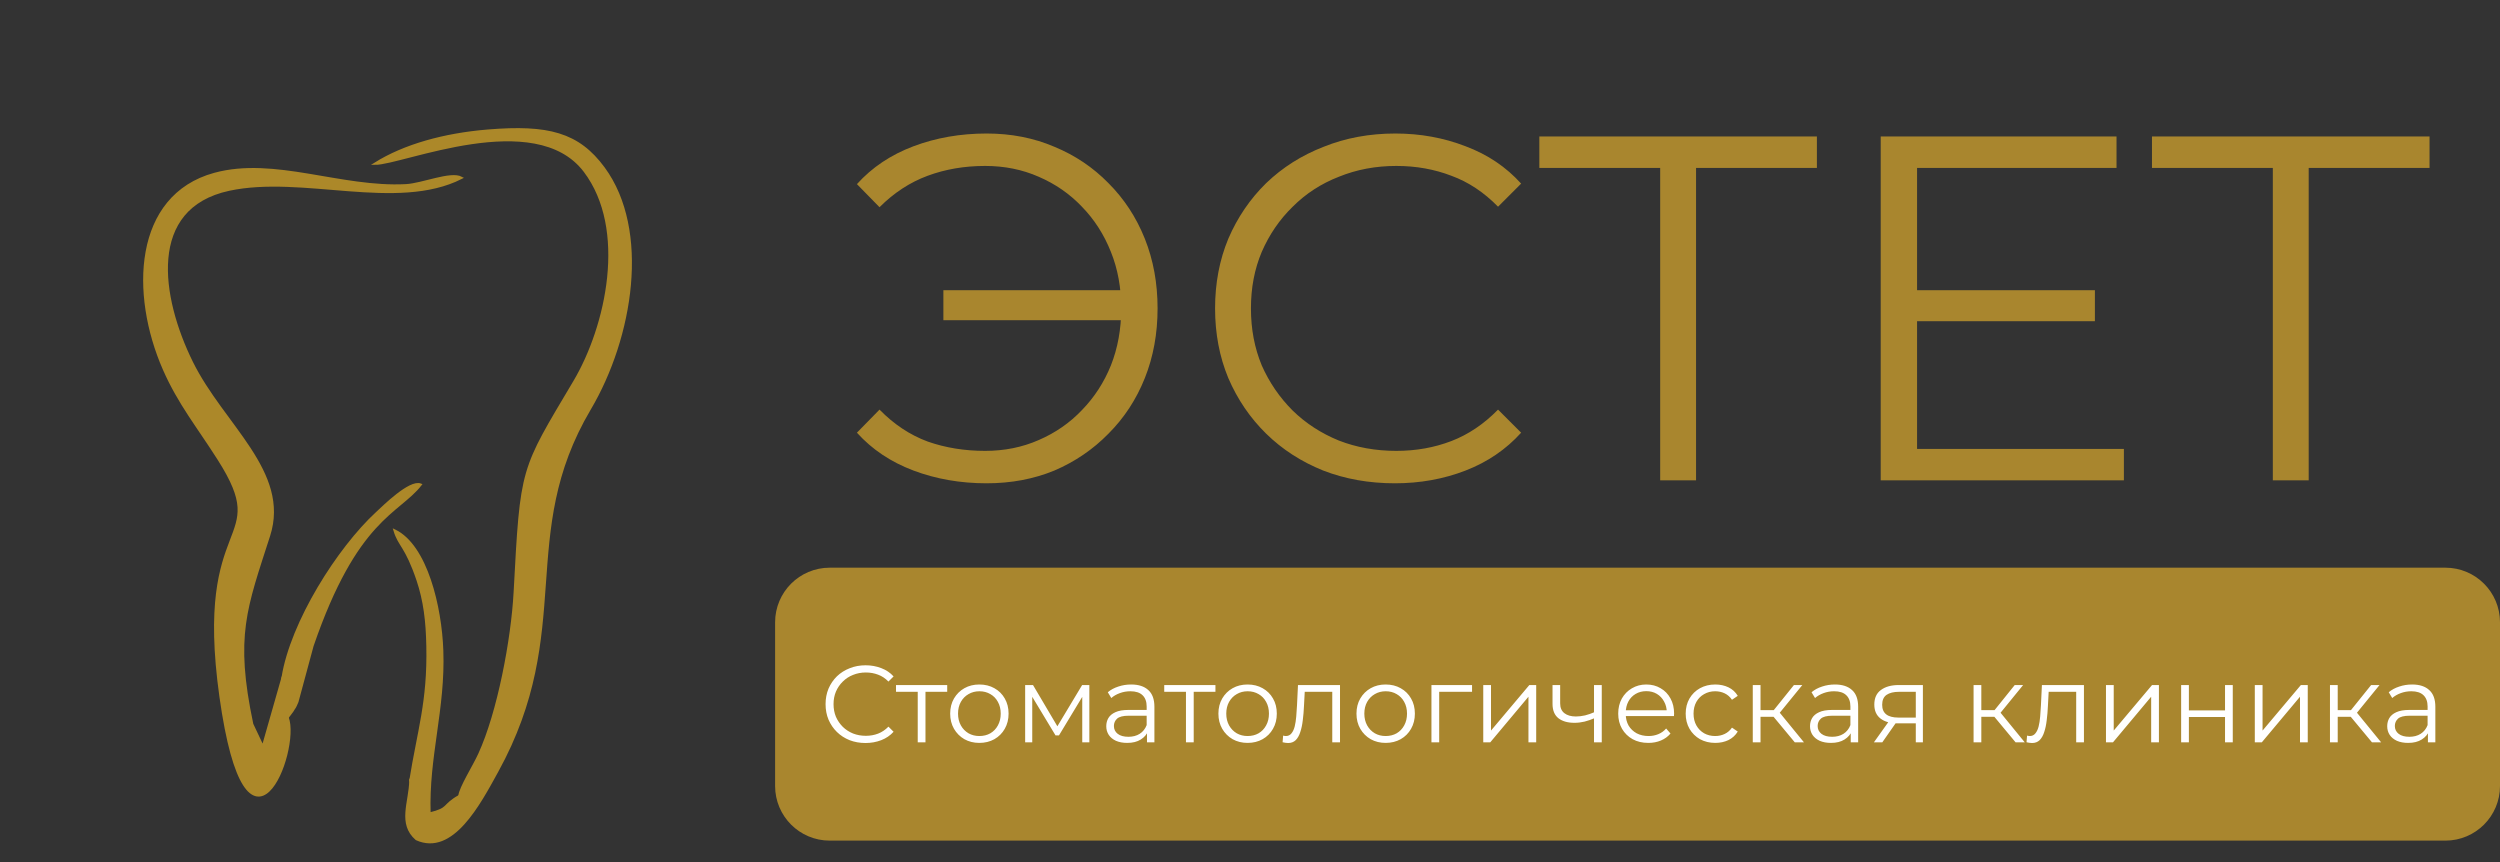
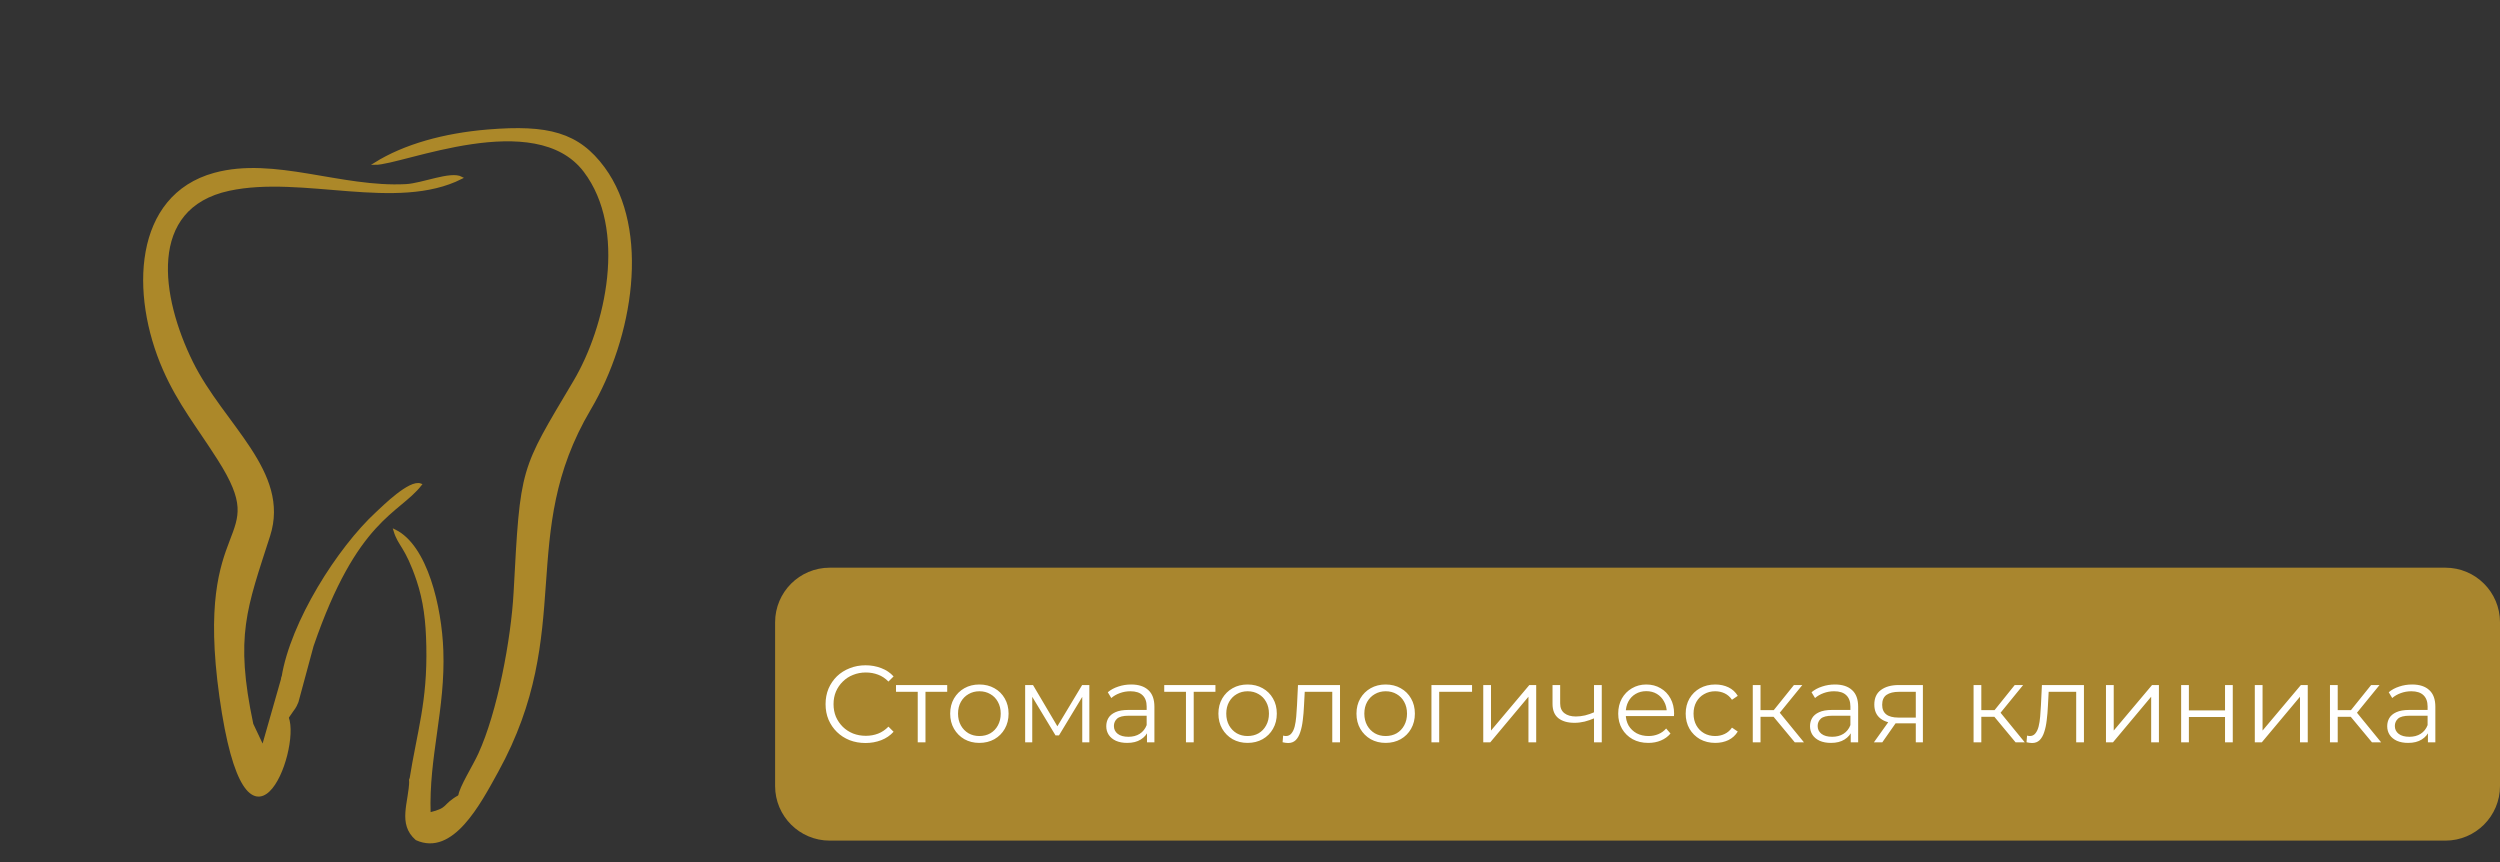
<svg xmlns="http://www.w3.org/2000/svg" width="229" height="79" viewBox="0 0 229 79" fill="none">
  <rect x="0" y="0" width="229" height="79" fill="#333333" stroke="none" />
-   <path d="M86.414 29.33V26.585H103.829V29.33H86.414ZM90.374 12.23C92.624 12.23 94.694 12.635 96.584 13.445C98.474 14.225 100.124 15.335 101.534 16.775C102.974 18.215 104.084 19.91 104.864 21.86C105.644 23.81 106.034 25.94 106.034 28.25C106.034 30.56 105.644 32.69 104.864 34.64C104.084 36.59 102.974 38.285 101.534 39.725C100.124 41.165 98.474 42.29 96.584 43.1C94.694 43.88 92.624 44.27 90.374 44.27C87.974 44.27 85.739 43.88 83.669 43.1C81.599 42.32 79.874 41.165 78.494 39.635L80.564 37.52C81.884 38.87 83.354 39.845 84.974 40.445C86.594 41.015 88.349 41.3 90.239 41.3C92.009 41.3 93.644 40.97 95.144 40.31C96.674 39.65 97.994 38.735 99.104 37.565C100.244 36.395 101.129 35.03 101.759 33.47C102.389 31.88 102.704 30.14 102.704 28.25C102.704 26.36 102.389 24.635 101.759 23.075C101.129 21.485 100.244 20.105 99.104 18.935C97.994 17.765 96.674 16.85 95.144 16.19C93.644 15.53 92.009 15.2 90.239 15.2C88.349 15.2 86.594 15.5 84.974 16.1C83.354 16.7 81.884 17.66 80.564 18.98L78.494 16.865C79.874 15.335 81.599 14.18 83.669 13.4C85.739 12.62 87.974 12.23 90.374 12.23ZM127.771 44.27C125.401 44.27 123.211 43.88 121.201 43.1C119.191 42.29 117.451 41.165 115.981 39.725C114.511 38.285 113.356 36.59 112.516 34.64C111.706 32.69 111.301 30.56 111.301 28.25C111.301 25.94 111.706 23.81 112.516 21.86C113.356 19.91 114.511 18.215 115.981 16.775C117.481 15.335 119.236 14.225 121.246 13.445C123.256 12.635 125.446 12.23 127.816 12.23C130.096 12.23 132.241 12.62 134.251 13.4C136.261 14.15 137.956 15.29 139.336 16.82L137.221 18.935C135.931 17.615 134.506 16.67 132.946 16.1C131.386 15.5 129.706 15.2 127.906 15.2C126.016 15.2 124.261 15.53 122.641 16.19C121.021 16.82 119.611 17.735 118.411 18.935C117.211 20.105 116.266 21.485 115.576 23.075C114.916 24.635 114.586 26.36 114.586 28.25C114.586 30.14 114.916 31.88 115.576 33.47C116.266 35.03 117.211 36.41 118.411 37.61C119.611 38.78 121.021 39.695 122.641 40.355C124.261 40.985 126.016 41.3 127.906 41.3C129.706 41.3 131.386 41 132.946 40.4C134.506 39.8 135.931 38.84 137.221 37.52L139.336 39.635C137.956 41.165 136.261 42.32 134.251 43.1C132.241 43.88 130.081 44.27 127.771 44.27ZM152.073 44V14.48L152.973 15.38H141.003V12.5H166.428V15.38H154.503L155.358 14.48V44H152.073ZM175.243 26.585H191.893V29.42H175.243V26.585ZM175.603 41.12H194.548V44H172.273V12.5H193.873V15.38H175.603V41.12ZM208.191 44V14.48L209.091 15.38H197.121V12.5H222.546V15.38H210.621L211.476 14.48V44H208.191Z" fill="#A9862E" />
  <path d="M71 57C71 54.239 73.239 52 76 52H224C226.761 52 229 54.239 229 57V72C229 74.761 226.761 77 224 77H76C73.239 77 71 74.761 71 72V57Z" fill="#A9862E" />
  <path d="M79.282 68.06C78.755 68.06 78.269 67.973 77.822 67.8C77.375 67.62 76.989 67.37 76.662 67.05C76.335 66.73 76.079 66.353 75.892 65.92C75.712 65.487 75.622 65.013 75.622 64.5C75.622 63.987 75.712 63.513 75.892 63.08C76.079 62.647 76.335 62.27 76.662 61.95C76.995 61.63 77.385 61.383 77.832 61.21C78.279 61.03 78.765 60.94 79.292 60.94C79.799 60.94 80.275 61.027 80.722 61.2C81.169 61.367 81.545 61.62 81.852 61.96L81.382 62.43C81.095 62.137 80.779 61.927 80.432 61.8C80.085 61.667 79.712 61.6 79.312 61.6C78.892 61.6 78.502 61.673 78.142 61.82C77.782 61.96 77.469 62.163 77.202 62.43C76.935 62.69 76.725 62.997 76.572 63.35C76.425 63.697 76.352 64.08 76.352 64.5C76.352 64.92 76.425 65.307 76.572 65.66C76.725 66.007 76.935 66.313 77.202 66.58C77.469 66.84 77.782 67.043 78.142 67.19C78.502 67.33 78.892 67.4 79.312 67.4C79.712 67.4 80.085 67.333 80.432 67.2C80.779 67.067 81.095 66.853 81.382 66.56L81.852 67.03C81.545 67.37 81.169 67.627 80.722 67.8C80.275 67.973 79.795 68.06 79.282 68.06ZM84.064 68V63.18L84.244 63.37H82.074V62.75H86.764V63.37H84.594L84.774 63.18V68H84.064ZM89.706 68.05C89.2 68.05 88.743 67.937 88.336 67.71C87.936 67.477 87.62 67.16 87.386 66.76C87.153 66.353 87.036 65.89 87.036 65.37C87.036 64.843 87.153 64.38 87.386 63.98C87.62 63.58 87.936 63.267 88.336 63.04C88.736 62.813 89.193 62.7 89.706 62.7C90.226 62.7 90.686 62.813 91.086 63.04C91.493 63.267 91.809 63.58 92.036 63.98C92.269 64.38 92.386 64.843 92.386 65.37C92.386 65.89 92.269 66.353 92.036 66.76C91.809 67.16 91.493 67.477 91.086 67.71C90.68 67.937 90.219 68.05 89.706 68.05ZM89.706 67.42C90.086 67.42 90.423 67.337 90.716 67.17C91.01 66.997 91.24 66.757 91.406 66.45C91.579 66.137 91.666 65.777 91.666 65.37C91.666 64.957 91.579 64.597 91.406 64.29C91.24 63.983 91.01 63.747 90.716 63.58C90.423 63.407 90.09 63.32 89.716 63.32C89.343 63.32 89.01 63.407 88.716 63.58C88.423 63.747 88.189 63.983 88.016 64.29C87.843 64.597 87.756 64.957 87.756 65.37C87.756 65.777 87.843 66.137 88.016 66.45C88.189 66.757 88.423 66.997 88.716 67.17C89.01 67.337 89.34 67.42 89.706 67.42ZM93.904 68V62.75H94.624L97.004 66.78H96.704L99.124 62.75H99.784V68H99.134V63.56L99.264 63.62L97.004 67.36H96.684L94.404 63.58L94.554 63.55V68H93.904ZM105.064 68V66.84L105.034 66.65V64.71C105.034 64.263 104.907 63.92 104.654 63.68C104.407 63.44 104.037 63.32 103.544 63.32C103.204 63.32 102.881 63.377 102.574 63.49C102.267 63.603 102.007 63.753 101.794 63.94L101.474 63.41C101.741 63.183 102.061 63.01 102.434 62.89C102.807 62.763 103.201 62.7 103.614 62.7C104.294 62.7 104.817 62.87 105.184 63.21C105.557 63.543 105.744 64.053 105.744 64.74V68H105.064ZM103.254 68.05C102.861 68.05 102.517 67.987 102.224 67.86C101.937 67.727 101.717 67.547 101.564 67.32C101.411 67.087 101.334 66.82 101.334 66.52C101.334 66.247 101.397 66 101.524 65.78C101.657 65.553 101.871 65.373 102.164 65.24C102.464 65.1 102.864 65.03 103.364 65.03H105.174V65.56H103.384C102.877 65.56 102.524 65.65 102.324 65.83C102.131 66.01 102.034 66.233 102.034 66.5C102.034 66.8 102.151 67.04 102.384 67.22C102.617 67.4 102.944 67.49 103.364 67.49C103.764 67.49 104.107 67.4 104.394 67.22C104.687 67.033 104.901 66.767 105.034 66.42L105.194 66.91C105.061 67.257 104.827 67.533 104.494 67.74C104.167 67.947 103.754 68.05 103.254 68.05ZM108.634 68V63.18L108.814 63.37H106.644V62.75H111.334V63.37H109.164L109.344 63.18V68H108.634ZM114.276 68.05C113.77 68.05 113.313 67.937 112.906 67.71C112.506 67.477 112.19 67.16 111.956 66.76C111.723 66.353 111.606 65.89 111.606 65.37C111.606 64.843 111.723 64.38 111.956 63.98C112.19 63.58 112.506 63.267 112.906 63.04C113.306 62.813 113.763 62.7 114.276 62.7C114.796 62.7 115.256 62.813 115.656 63.04C116.063 63.267 116.38 63.58 116.606 63.98C116.84 64.38 116.956 64.843 116.956 65.37C116.956 65.89 116.84 66.353 116.606 66.76C116.38 67.16 116.063 67.477 115.656 67.71C115.25 67.937 114.79 68.05 114.276 68.05ZM114.276 67.42C114.656 67.42 114.993 67.337 115.286 67.17C115.58 66.997 115.81 66.757 115.976 66.45C116.15 66.137 116.236 65.777 116.236 65.37C116.236 64.957 116.15 64.597 115.976 64.29C115.81 63.983 115.58 63.747 115.286 63.58C114.993 63.407 114.66 63.32 114.286 63.32C113.913 63.32 113.58 63.407 113.286 63.58C112.993 63.747 112.76 63.983 112.586 64.29C112.413 64.597 112.326 64.957 112.326 65.37C112.326 65.777 112.413 66.137 112.586 66.45C112.76 66.757 112.993 66.997 113.286 67.17C113.58 67.337 113.91 67.42 114.276 67.42ZM117.485 67.99L117.535 67.38C117.581 67.387 117.625 67.397 117.665 67.41C117.711 67.417 117.751 67.42 117.785 67.42C117.998 67.42 118.168 67.34 118.295 67.18C118.428 67.02 118.528 66.807 118.595 66.54C118.661 66.273 118.708 65.973 118.735 65.64C118.761 65.3 118.785 64.96 118.805 64.62L118.895 62.75H122.745V68H122.035V63.16L122.215 63.37H119.355L119.525 63.15L119.445 64.67C119.425 65.123 119.388 65.557 119.335 65.97C119.288 66.383 119.211 66.747 119.105 67.06C119.005 67.373 118.865 67.62 118.685 67.8C118.505 67.973 118.275 68.06 117.995 68.06C117.915 68.06 117.831 68.053 117.745 68.04C117.665 68.027 117.578 68.01 117.485 67.99ZM126.923 68.05C126.416 68.05 125.96 67.937 125.553 67.71C125.153 67.477 124.836 67.16 124.603 66.76C124.37 66.353 124.253 65.89 124.253 65.37C124.253 64.843 124.37 64.38 124.603 63.98C124.836 63.58 125.153 63.267 125.553 63.04C125.953 62.813 126.41 62.7 126.923 62.7C127.443 62.7 127.903 62.813 128.303 63.04C128.71 63.267 129.026 63.58 129.253 63.98C129.486 64.38 129.603 64.843 129.603 65.37C129.603 65.89 129.486 66.353 129.253 66.76C129.026 67.16 128.71 67.477 128.303 67.71C127.896 67.937 127.436 68.05 126.923 68.05ZM126.923 67.42C127.303 67.42 127.64 67.337 127.933 67.17C128.226 66.997 128.456 66.757 128.623 66.45C128.796 66.137 128.883 65.777 128.883 65.37C128.883 64.957 128.796 64.597 128.623 64.29C128.456 63.983 128.226 63.747 127.933 63.58C127.64 63.407 127.306 63.32 126.933 63.32C126.56 63.32 126.226 63.407 125.933 63.58C125.64 63.747 125.406 63.983 125.233 64.29C125.06 64.597 124.973 64.957 124.973 65.37C124.973 65.777 125.06 66.137 125.233 66.45C125.406 66.757 125.64 66.997 125.933 67.17C126.226 67.337 126.556 67.42 126.923 67.42ZM131.12 68V62.75H134.84V63.37H131.65L131.83 63.19V68H131.12ZM135.866 68V62.75H136.576V66.92L140.086 62.75H140.716V68H140.006V63.82L136.506 68H135.866ZM146.071 65.78C145.765 65.913 145.455 66.02 145.141 66.1C144.835 66.173 144.528 66.21 144.221 66.21C143.601 66.21 143.111 66.07 142.751 65.79C142.391 65.503 142.211 65.063 142.211 64.47V62.75H142.911V64.43C142.911 64.83 143.041 65.13 143.301 65.33C143.561 65.53 143.911 65.63 144.351 65.63C144.618 65.63 144.898 65.597 145.191 65.53C145.485 65.457 145.781 65.353 146.081 65.22L146.071 65.78ZM146.011 68V62.75H146.721V68H146.011ZM150.988 68.05C150.441 68.05 149.961 67.937 149.548 67.71C149.134 67.477 148.811 67.16 148.578 66.76C148.344 66.353 148.228 65.89 148.228 65.37C148.228 64.85 148.338 64.39 148.558 63.99C148.784 63.59 149.091 63.277 149.478 63.05C149.871 62.817 150.311 62.7 150.798 62.7C151.291 62.7 151.728 62.813 152.108 63.04C152.494 63.26 152.798 63.573 153.018 63.98C153.238 64.38 153.348 64.843 153.348 65.37C153.348 65.403 153.344 65.44 153.338 65.48C153.338 65.513 153.338 65.55 153.338 65.59H148.768V65.06H152.958L152.678 65.27C152.678 64.89 152.594 64.553 152.428 64.26C152.268 63.96 152.048 63.727 151.768 63.56C151.488 63.393 151.164 63.31 150.798 63.31C150.438 63.31 150.114 63.393 149.828 63.56C149.541 63.727 149.318 63.96 149.158 64.26C148.998 64.56 148.918 64.903 148.918 65.29V65.4C148.918 65.8 149.004 66.153 149.178 66.46C149.358 66.76 149.604 66.997 149.918 67.17C150.238 67.337 150.601 67.42 151.008 67.42C151.328 67.42 151.624 67.363 151.898 67.25C152.178 67.137 152.418 66.963 152.618 66.73L153.018 67.19C152.784 67.47 152.491 67.683 152.138 67.83C151.791 67.977 151.408 68.05 150.988 68.05ZM157.119 68.05C156.599 68.05 156.133 67.937 155.719 67.71C155.313 67.477 154.993 67.16 154.759 66.76C154.526 66.353 154.409 65.89 154.409 65.37C154.409 64.843 154.526 64.38 154.759 63.98C154.993 63.58 155.313 63.267 155.719 63.04C156.133 62.813 156.599 62.7 157.119 62.7C157.566 62.7 157.969 62.787 158.329 62.96C158.689 63.133 158.973 63.393 159.179 63.74L158.649 64.1C158.469 63.833 158.246 63.637 157.979 63.51C157.713 63.383 157.423 63.32 157.109 63.32C156.736 63.32 156.399 63.407 156.099 63.58C155.799 63.747 155.563 63.983 155.389 64.29C155.216 64.597 155.129 64.957 155.129 65.37C155.129 65.783 155.216 66.143 155.389 66.45C155.563 66.757 155.799 66.997 156.099 67.17C156.399 67.337 156.736 67.42 157.109 67.42C157.423 67.42 157.713 67.357 157.979 67.23C158.246 67.103 158.469 66.91 158.649 66.65L159.179 67.01C158.973 67.35 158.689 67.61 158.329 67.79C157.969 67.963 157.566 68.05 157.119 68.05ZM164.404 68L162.244 65.4L162.834 65.05L165.244 68H164.404ZM160.554 68V62.75H161.264V68H160.554ZM161.044 65.66V65.05H162.734V65.66H161.044ZM162.894 65.45L162.234 65.35L164.324 62.75H165.094L162.894 65.45ZM169.527 68V66.84L169.497 66.65V64.71C169.497 64.263 169.37 63.92 169.117 63.68C168.87 63.44 168.5 63.32 168.007 63.32C167.667 63.32 167.344 63.377 167.037 63.49C166.73 63.603 166.47 63.753 166.257 63.94L165.937 63.41C166.204 63.183 166.524 63.01 166.897 62.89C167.27 62.763 167.664 62.7 168.077 62.7C168.757 62.7 169.28 62.87 169.647 63.21C170.02 63.543 170.207 64.053 170.207 64.74V68H169.527ZM167.717 68.05C167.324 68.05 166.98 67.987 166.687 67.86C166.4 67.727 166.18 67.547 166.027 67.32C165.874 67.087 165.797 66.82 165.797 66.52C165.797 66.247 165.86 66 165.987 65.78C166.12 65.553 166.334 65.373 166.627 65.24C166.927 65.1 167.327 65.03 167.827 65.03H169.637V65.56H167.847C167.34 65.56 166.987 65.65 166.787 65.83C166.594 66.01 166.497 66.233 166.497 66.5C166.497 66.8 166.614 67.04 166.847 67.22C167.08 67.4 167.407 67.49 167.827 67.49C168.227 67.49 168.57 67.4 168.857 67.22C169.15 67.033 169.364 66.767 169.497 66.42L169.657 66.91C169.524 67.257 169.29 67.533 168.957 67.74C168.63 67.947 168.217 68.05 167.717 68.05ZM175.487 68V66.11L175.617 66.26H173.837C173.164 66.26 172.637 66.113 172.257 65.82C171.877 65.527 171.687 65.1 171.687 64.54C171.687 63.94 171.89 63.493 172.297 63.2C172.704 62.9 173.247 62.75 173.927 62.75H176.137V68H175.487ZM171.647 68L173.087 65.98H173.827L172.417 68H171.647ZM175.487 65.9V63.16L175.617 63.37H173.947C173.46 63.37 173.08 63.463 172.807 63.65C172.54 63.837 172.407 64.14 172.407 64.56C172.407 65.34 172.904 65.73 173.897 65.73H175.617L175.487 65.9ZM184.629 68L182.469 65.4L183.059 65.05L185.469 68H184.629ZM180.779 68V62.75H181.489V68H180.779ZM181.269 65.66V65.05H182.959V65.66H181.269ZM183.119 65.45L182.459 65.35L184.549 62.75H185.319L183.119 65.45ZM185.629 67.99L185.679 67.38C185.726 67.387 185.769 67.397 185.809 67.41C185.856 67.417 185.896 67.42 185.929 67.42C186.142 67.42 186.312 67.34 186.439 67.18C186.572 67.02 186.672 66.807 186.739 66.54C186.806 66.273 186.852 65.973 186.879 65.64C186.906 65.3 186.929 64.96 186.949 64.62L187.039 62.75H190.889V68H190.179V63.16L190.359 63.37H187.499L187.669 63.15L187.589 64.67C187.569 65.123 187.532 65.557 187.479 65.97C187.432 66.383 187.356 66.747 187.249 67.06C187.149 67.373 187.009 67.62 186.829 67.8C186.649 67.973 186.419 68.06 186.139 68.06C186.059 68.06 185.976 68.053 185.889 68.04C185.809 68.027 185.722 68.01 185.629 67.99ZM192.907 68V62.75H193.617V66.92L197.127 62.75H197.757V68H197.047V63.82L193.547 68H192.907ZM199.792 68V62.75H200.502V65.07H203.812V62.75H204.522V68H203.812V65.68H200.502V68H199.792ZM206.54 68V62.75H207.25V66.92L210.76 62.75H211.39V68H210.68V63.82L207.18 68H206.54ZM217.275 68L215.115 65.4L215.705 65.05L218.115 68H217.275ZM213.425 68V62.75H214.135V68H213.425ZM213.915 65.66V65.05H215.605V65.66H213.915ZM215.765 65.45L215.105 65.35L217.195 62.75H217.965L215.765 65.45ZM222.398 68V66.84L222.368 66.65V64.71C222.368 64.263 222.241 63.92 221.988 63.68C221.741 63.44 221.371 63.32 220.878 63.32C220.538 63.32 220.215 63.377 219.908 63.49C219.601 63.603 219.341 63.753 219.128 63.94L218.808 63.41C219.075 63.183 219.395 63.01 219.768 62.89C220.141 62.763 220.535 62.7 220.948 62.7C221.628 62.7 222.151 62.87 222.518 63.21C222.891 63.543 223.078 64.053 223.078 64.74V68H222.398ZM220.588 68.05C220.195 68.05 219.851 67.987 219.558 67.86C219.271 67.727 219.051 67.547 218.898 67.32C218.745 67.087 218.668 66.82 218.668 66.52C218.668 66.247 218.731 66 218.858 65.78C218.991 65.553 219.205 65.373 219.498 65.24C219.798 65.1 220.198 65.03 220.698 65.03H222.508V65.56H220.718C220.211 65.56 219.858 65.65 219.658 65.83C219.465 66.01 219.368 66.233 219.368 66.5C219.368 66.8 219.485 67.04 219.718 67.22C219.951 67.4 220.278 67.49 220.698 67.49C221.098 67.49 221.441 67.4 221.728 67.22C222.021 67.033 222.235 66.767 222.368 66.42L222.528 66.91C222.395 67.257 222.161 67.533 221.828 67.74C221.501 67.947 221.088 68.05 220.588 68.05Z" fill="white" />
  <path fill-rule="evenodd" clip-rule="evenodd" d="M26.339 65.718L27.004 62.242C26.349 61.697 27.997 61.162 25.895 62.05L24.079 68.413L23.097 66.338C21.386 58.232 22.505 55.708 24.638 49.066C26.508 43.238 20.404 38.95 17.563 33.175C14.648 27.261 13.338 19.015 20.984 17.369C27.722 15.925 36.35 19.283 42.264 16.288C41.293 15.764 38.716 16.887 37.195 16.973C31.239 17.294 25.124 14.438 19.654 15.935C12.303 17.946 11.997 26.94 15.028 33.838C16.412 36.982 18.144 39.089 20.023 42.051C25.114 50.04 17.837 46.885 20.203 63.793C22.632 81.171 27.49 68.776 26.339 65.718Z" fill="#AC8829" />
  <path d="M26.339 65.718L27.004 62.242C26.349 61.697 27.997 61.162 25.895 62.05L24.079 68.413L23.097 66.338C21.386 58.232 22.505 55.708 24.638 49.066C26.508 43.238 20.404 38.95 17.563 33.175C14.648 27.261 13.338 19.015 20.984 17.369C27.722 15.925 36.35 19.283 42.264 16.288C41.293 15.764 38.716 16.887 37.195 16.973C31.239 17.294 25.124 14.438 19.654 15.935C12.303 17.946 11.997 26.94 15.028 33.838C16.412 36.982 18.144 39.089 20.023 42.051C25.114 50.04 17.837 46.885 20.203 63.793C22.632 81.171 27.49 68.776 26.339 65.718Z" stroke="#AC8829" stroke-width="0.216" stroke-miterlimit="22.926" />
  <path fill-rule="evenodd" clip-rule="evenodd" d="M42.085 72.915C41.578 74.177 41.251 74.647 39.466 75.514C38.6 74.38 39.001 73.621 38.6 72.787C37.903 71.343 39.075 72.466 37.597 71.503C37.544 73.535 36.519 75.439 38.146 76.861C41.43 78.348 43.901 73.632 45.538 70.658C52.677 57.686 47.186 49.013 54.019 37.463C57.916 30.865 59.468 21.09 55.307 15.411C52.963 12.214 50.185 11.519 44.704 11.968C40.68 12.299 37.037 13.315 34.355 14.994C36.836 15.005 49.034 9.711 53.554 15.668C57.588 20.983 55.613 29.913 52.614 34.961C47.724 43.195 47.777 42.661 47.154 54.253C46.922 58.574 45.665 65.258 43.912 69.076C43.416 70.177 42.159 72.145 42.085 72.915Z" fill="#AC8829" />
  <path d="M42.085 72.915C41.578 74.177 41.251 74.647 39.466 75.514C38.6 74.38 39.001 73.621 38.6 72.787C37.903 71.343 39.075 72.466 37.597 71.503C37.544 73.535 36.519 75.439 38.146 76.861C41.43 78.348 43.901 73.632 45.538 70.658C52.677 57.686 47.186 49.013 54.019 37.463C57.916 30.865 59.468 21.09 55.307 15.411C52.963 12.214 50.185 11.519 44.704 11.968C40.68 12.299 37.037 13.315 34.355 14.994C36.836 15.005 49.034 9.711 53.554 15.668C57.588 20.983 55.613 29.913 52.614 34.961C47.724 43.195 47.777 42.661 47.154 54.253C46.922 58.574 45.665 65.258 43.912 69.076C43.416 70.177 42.159 72.145 42.085 72.915Z" stroke="#AC8829" stroke-width="0.216" stroke-miterlimit="22.926" />
  <path fill-rule="evenodd" clip-rule="evenodd" d="M37.596 71.503C39.085 72.476 37.903 71.343 38.599 72.787C39.001 73.621 38.599 74.38 39.465 75.514C41.261 74.647 41.578 74.177 42.085 72.915C40.49 73.813 41.24 74.07 39.339 74.53C39.159 69.311 40.701 64.937 40.5 59.568C40.363 55.665 39.075 50.008 36.149 48.596C36.582 50.029 37.184 49.965 38.262 53.152C38.885 55.013 39.117 56.873 39.159 59.194C39.265 64.306 38.325 66.948 37.596 71.503Z" fill="#AC8829" />
  <path d="M37.596 71.503C39.085 72.477 37.903 71.343 38.599 72.787C39.001 73.621 38.599 74.38 39.465 75.514C41.261 74.647 41.578 74.177 42.085 72.915C40.49 73.813 41.24 74.07 39.339 74.53C39.159 69.311 40.701 64.937 40.5 59.568C40.363 55.665 39.075 50.008 36.149 48.596C36.582 50.029 37.184 49.965 38.262 53.152C38.885 55.013 39.117 56.873 39.159 59.194C39.265 64.306 38.325 66.948 37.596 71.503Z" stroke="#AC8829" stroke-width="0.216" stroke-miterlimit="22.926" />
  <path fill-rule="evenodd" clip-rule="evenodd" d="M25.895 62.05C27.986 61.151 26.349 61.697 27.004 62.242L26.339 65.718L26.772 65.14C27.046 64.67 26.962 64.926 27.236 64.274L28.62 59.151C32.643 47.441 36.477 47.013 38.526 44.393C37.554 44.008 35.125 46.425 34.523 46.981C30.985 50.243 26.708 57.002 25.895 62.05Z" fill="#AC8829" />
-   <path d="M25.895 62.05C27.986 61.151 26.349 61.697 27.004 62.242L26.339 65.718L26.772 65.14C27.046 64.67 26.962 64.926 27.236 64.274L28.62 59.151C32.643 47.441 36.477 47.013 38.526 44.393C37.554 44.008 35.125 46.425 34.523 46.981C30.985 50.243 26.708 57.002 25.895 62.05Z" stroke="#AC8829" stroke-width="0.216" stroke-miterlimit="22.926" />
+   <path d="M25.895 62.05C27.986 61.151 26.349 61.697 27.004 62.242L26.339 65.718C27.046 64.67 26.962 64.926 27.236 64.274L28.62 59.151C32.643 47.441 36.477 47.013 38.526 44.393C37.554 44.008 35.125 46.425 34.523 46.981C30.985 50.243 26.708 57.002 25.895 62.05Z" stroke="#AC8829" stroke-width="0.216" stroke-miterlimit="22.926" />
</svg>